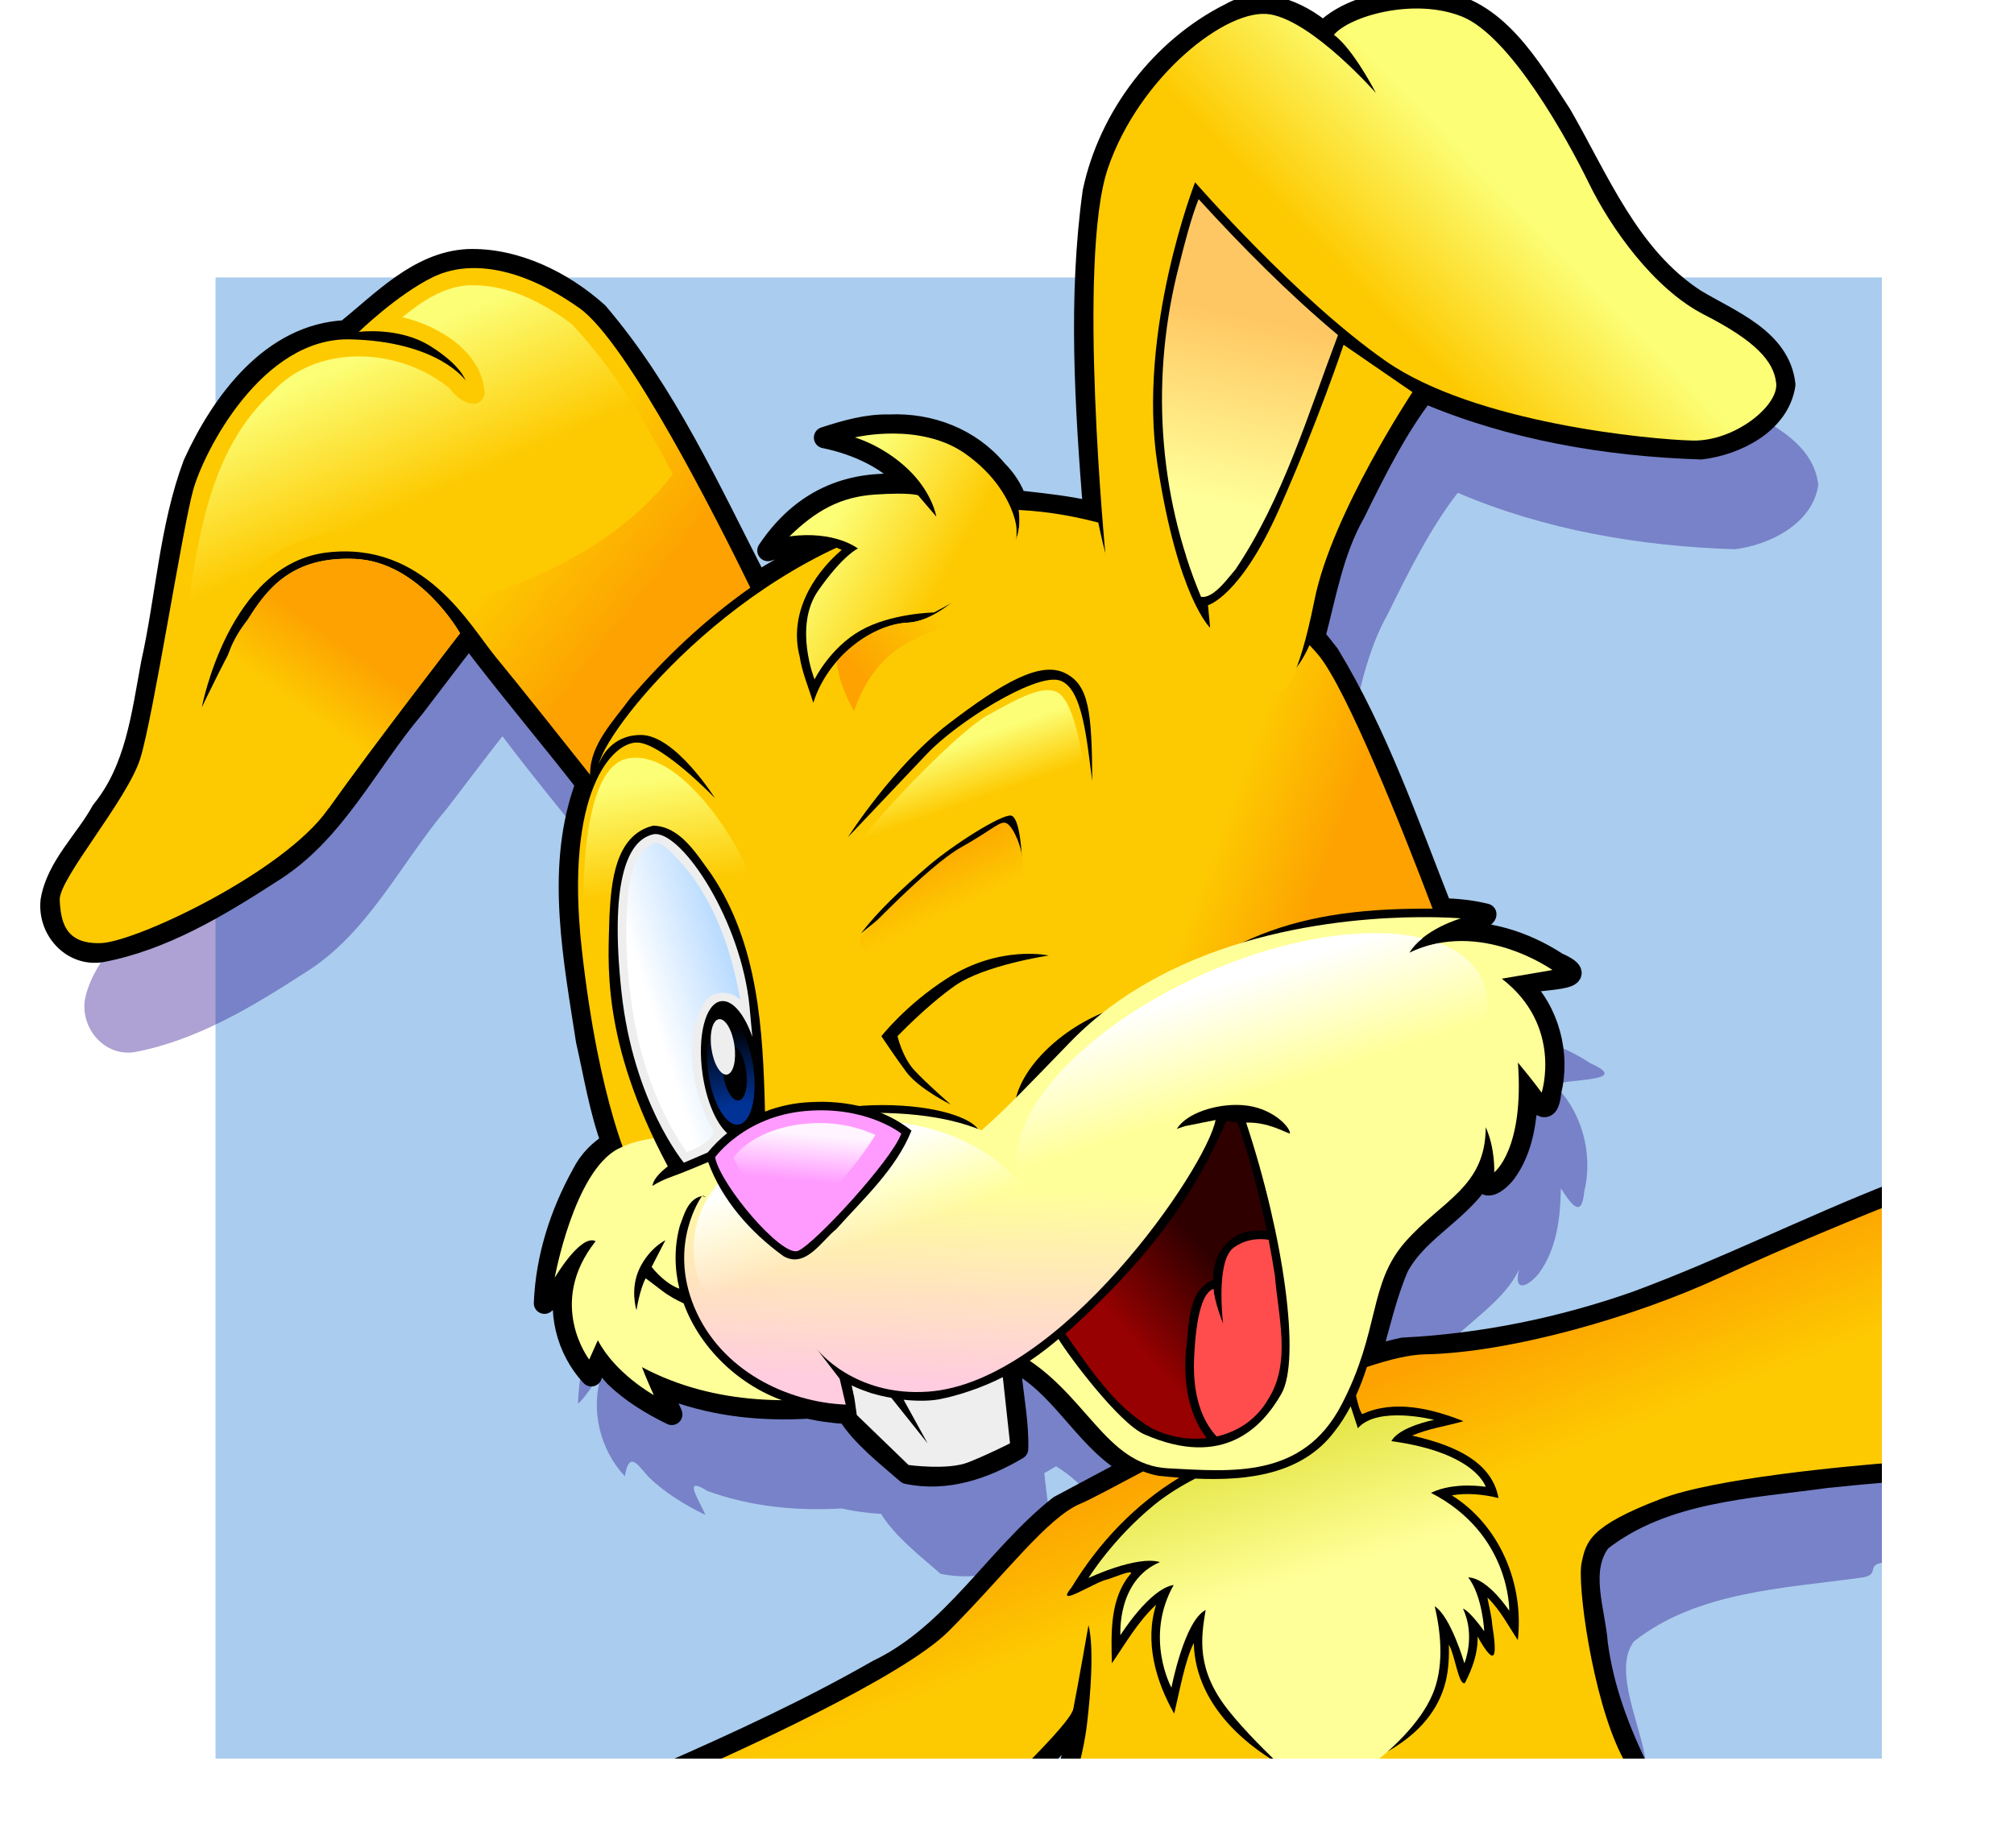
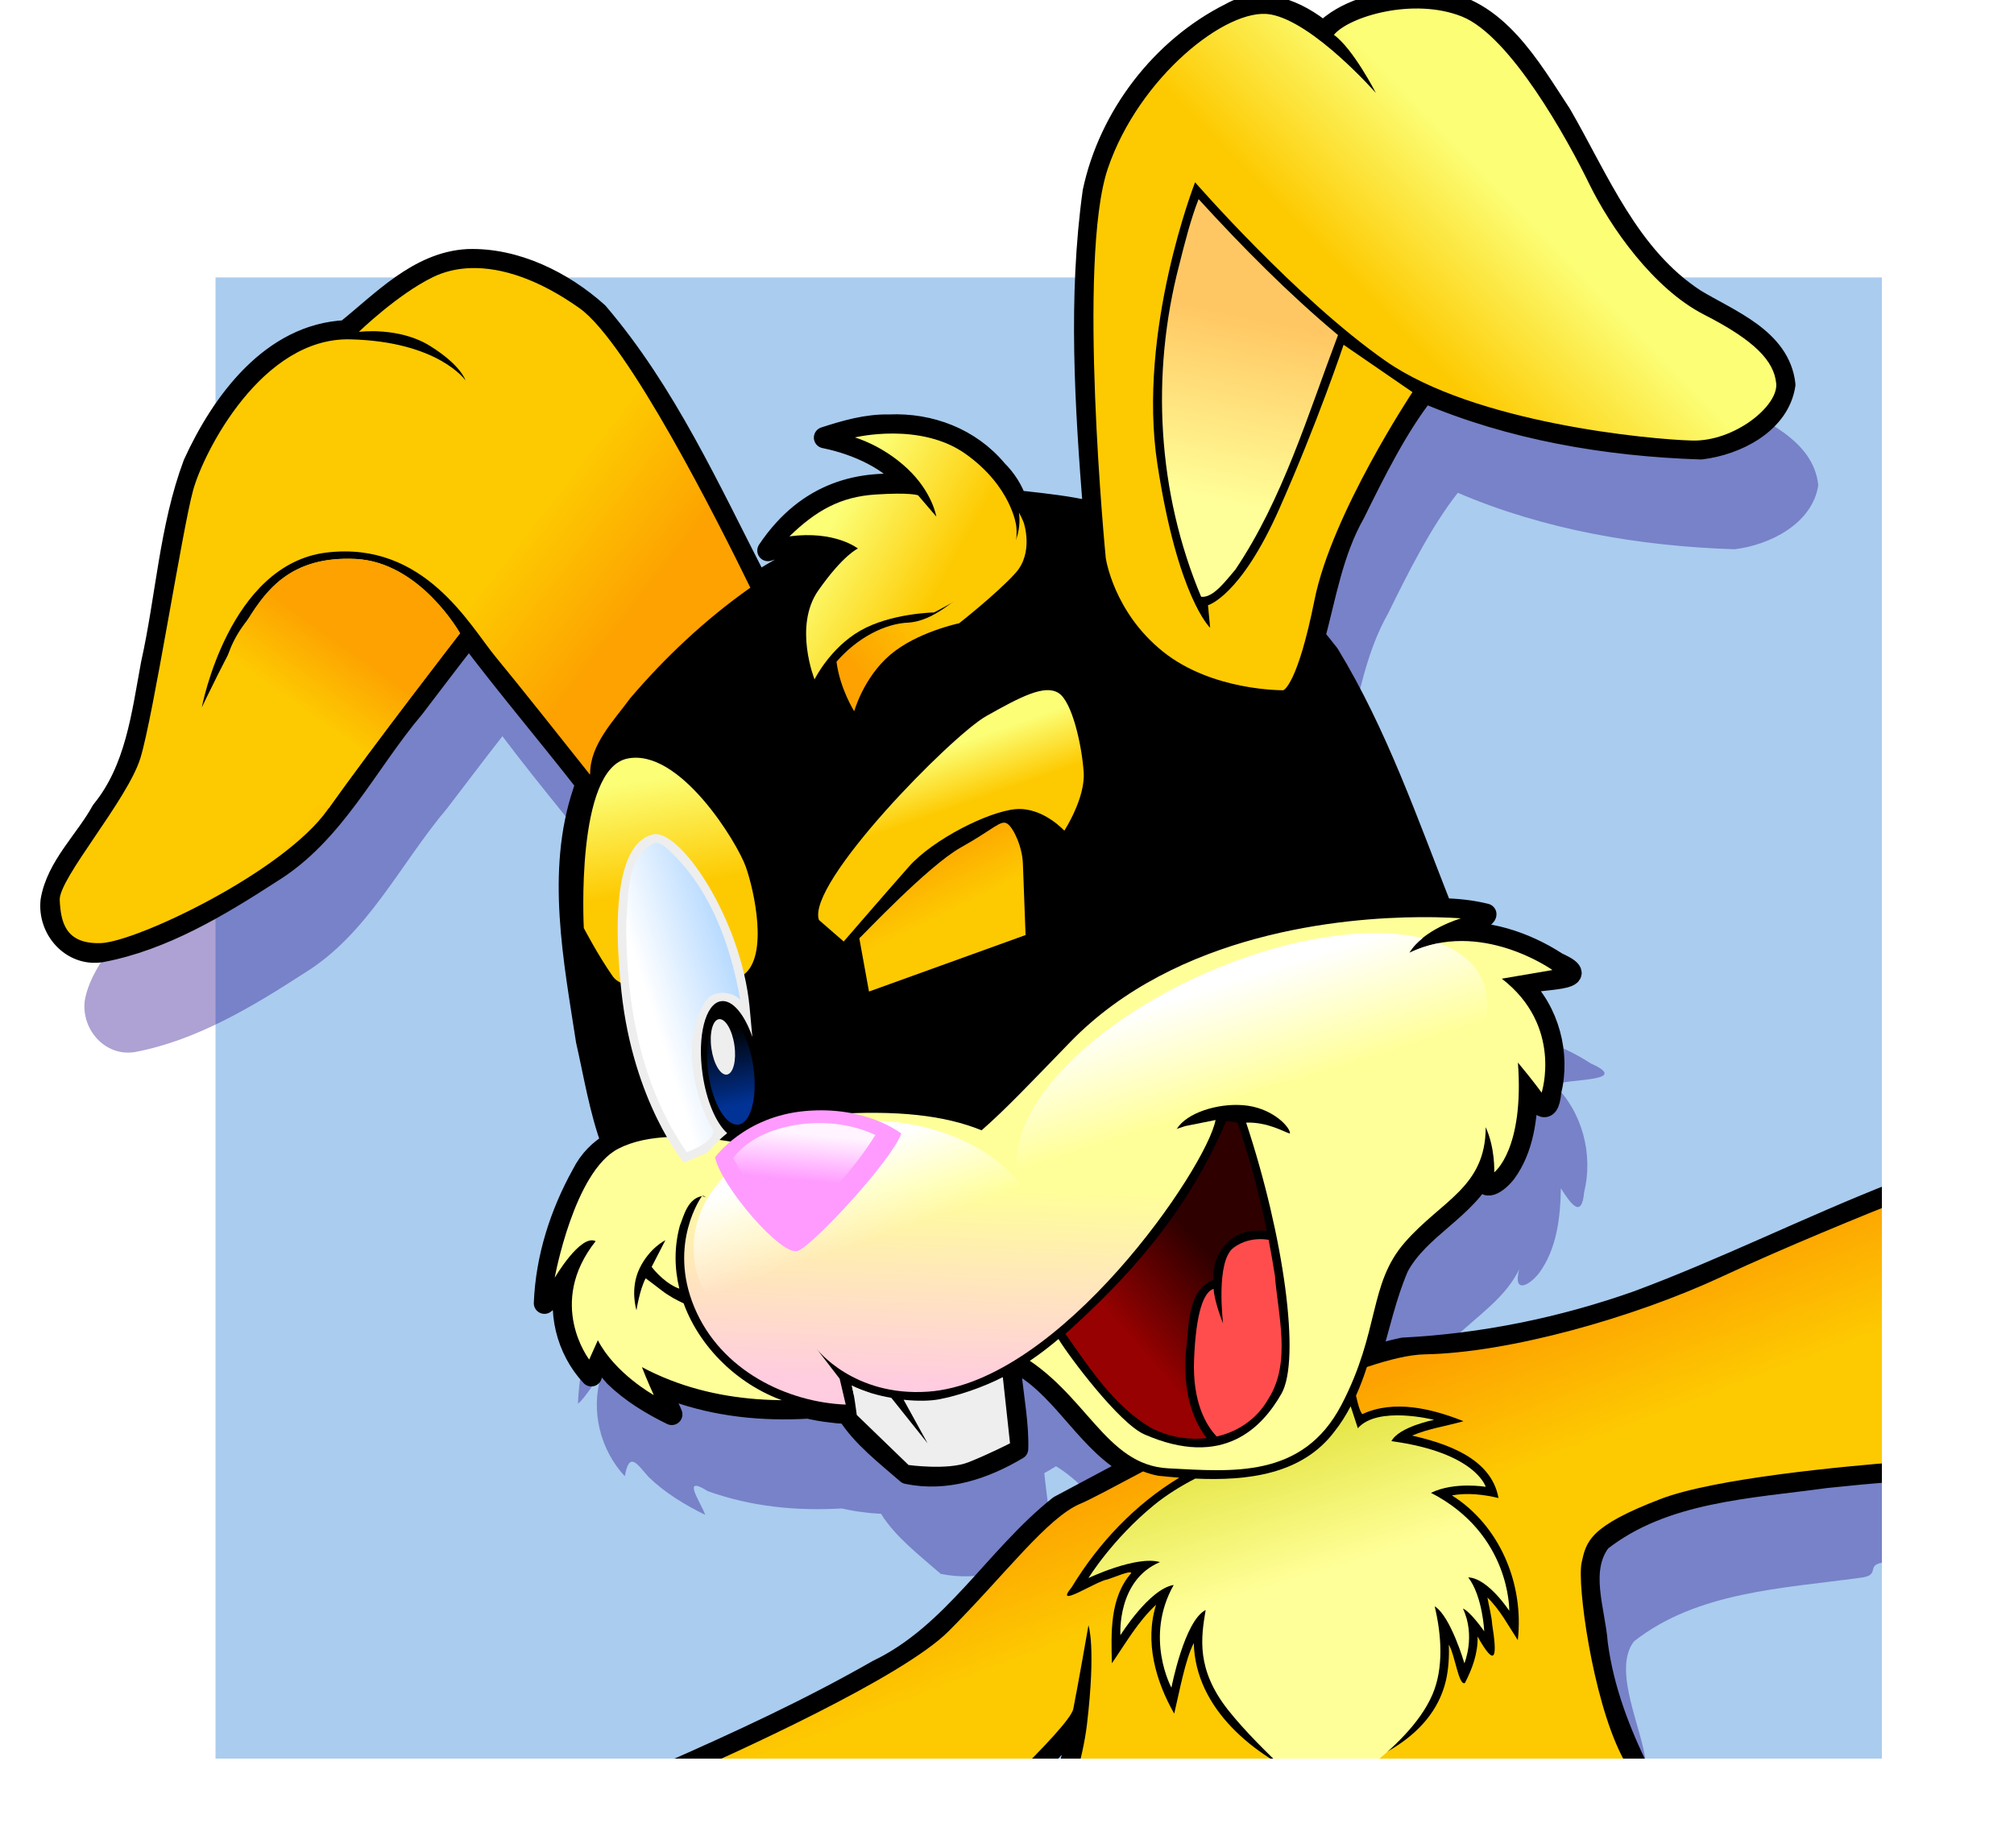
<svg xmlns="http://www.w3.org/2000/svg" xmlns:ns1="http://www.inkscape.org/namespaces/inkscape" xmlns:ns2="http://sodipodi.sourceforge.net/DTD/sodipodi-0.dtd" xmlns:xlink="http://www.w3.org/1999/xlink" width="472.61" height="433.582" id="svg2" version="1.1" ns1:version="0.48.4 r9939" ns2:docname="AvatarLapin01.svg">
  <defs id="defs4">
    <linearGradient id="linearGradient3969">
      <stop style="stop-color:#b3d8ff;stop-opacity:1;" offset="0" id="stop3971" />
      <stop style="stop-color:#ffffff;stop-opacity:1;" offset="1" id="stop3973" />
    </linearGradient>
    <linearGradient id="linearGradient3957">
      <stop style="stop-color:#980101;stop-opacity:1;" offset="0" id="stop3959" />
      <stop style="stop-color:#2f0000;stop-opacity:1;" offset="1" id="stop3961" />
    </linearGradient>
    <linearGradient id="linearGradient3949">
      <stop style="stop-color:#ff9bff;stop-opacity:1;" offset="0" id="stop3951" />
      <stop style="stop-color:#fff4ff;stop-opacity:1;" offset="1" id="stop3953" />
    </linearGradient>
    <linearGradient id="linearGradient3904">
      <stop style="stop-color:#ffff99;stop-opacity:1;" offset="0" id="stop3906" />
      <stop style="stop-color:#e5e547;stop-opacity:1;" offset="1" id="stop3908" />
    </linearGradient>
    <linearGradient id="linearGradient3859">
      <stop style="stop-color:#fdca01;stop-opacity:1;" offset="0" id="stop3861" />
      <stop style="stop-color:#fda201;stop-opacity:1;" offset="1" id="stop3863" />
    </linearGradient>
    <linearGradient id="linearGradient3851">
      <stop style="stop-color:#fdca01;stop-opacity:1;" offset="0" id="stop3853" />
      <stop style="stop-color:#fcfe76;stop-opacity:1;" offset="1" id="stop3855" />
    </linearGradient>
    <linearGradient id="linearGradient3843">
      <stop style="stop-color:#013397;stop-opacity:1;" offset="0" id="stop3845" />
      <stop style="stop-color:#000000;stop-opacity:1;" offset="1" id="stop3847" />
    </linearGradient>
    <linearGradient ns1:collect="always" id="linearGradient3824">
      <stop style="stop-color:#ffffff;stop-opacity:1;" offset="0" id="stop3826" />
      <stop style="stop-color:#ffffff;stop-opacity:0;" offset="1" id="stop3828" />
    </linearGradient>
    <linearGradient id="linearGradient3816">
      <stop style="stop-color:#000000;stop-opacity:1;" offset="0" id="stop3818" />
      <stop style="stop-color:#000000;stop-opacity:0;" offset="1" id="stop3820" />
    </linearGradient>
    <linearGradient id="linearGradient3803">
      <stop style="stop-color:#ffff99;stop-opacity:1;" offset="0" id="stop3805" />
      <stop style="stop-color:#ffc763;stop-opacity:1;" offset="1" id="stop3807" />
    </linearGradient>
    <linearGradient id="linearGradient3785">
      <stop style="stop-color:#ffff99;stop-opacity:1;" offset="0" id="stop3787" />
      <stop style="stop-color:#ffcce0;stop-opacity:1;" offset="1" id="stop3789" />
    </linearGradient>
    <linearGradient ns1:collect="always" xlink:href="#linearGradient3785" id="linearGradient3791" x1="319.779" y1="527.738" x2="317.959" y2="574.71" gradientUnits="userSpaceOnUse" />
    <linearGradient ns1:collect="always" xlink:href="#linearGradient3803" id="linearGradient3809" x1="411.532" y1="368.998" x2="420.696" y2="325.784" gradientUnits="userSpaceOnUse" />
    <linearGradient ns1:collect="always" xlink:href="#linearGradient3824" id="linearGradient3841" x1="416.539" y1="480.488" x2="424.893" y2="506.499" gradientUnits="userSpaceOnUse" />
    <linearGradient ns1:collect="always" xlink:href="#linearGradient3843" id="linearGradient3849" x1="299.578" y1="515.098" x2="298.553" y2="487.455" gradientUnits="userSpaceOnUse" />
    <linearGradient ns1:collect="always" xlink:href="#linearGradient3851" id="linearGradient3857" x1="348.75" y1="384.047" x2="323.127" y2="369.762" gradientUnits="userSpaceOnUse" />
    <linearGradient ns1:collect="always" xlink:href="#linearGradient3859" id="linearGradient3865" x1="248.582" y1="375.577" x2="273.862" y2="395.22" gradientUnits="userSpaceOnUse" />
    <linearGradient ns1:collect="always" xlink:href="#linearGradient3859" id="linearGradient3874" gradientUnits="userSpaceOnUse" gradientTransform="matrix(0.983,-0.186,0.186,0.983,-61.511,73.556)" x1="339.033" y1="389.296" x2="318.642" y2="400.172" />
    <linearGradient ns1:collect="always" xlink:href="#linearGradient3851" id="linearGradient3884" x1="354.884" y1="438.62" x2="350.286" y2="425.488" gradientUnits="userSpaceOnUse" />
    <linearGradient ns1:collect="always" xlink:href="#linearGradient3851" id="linearGradient3902" x1="276.405" y1="460.271" x2="272" y2="434.891" gradientUnits="userSpaceOnUse" />
    <linearGradient ns1:collect="always" xlink:href="#linearGradient3904" id="linearGradient3910" x1="429.991" y1="621.576" x2="420.527" y2="589.79" gradientUnits="userSpaceOnUse" />
    <linearGradient ns1:collect="always" xlink:href="#linearGradient3859" id="linearGradient3918" x1="432.134" y1="615.214" x2="420.714" y2="585.214" gradientUnits="userSpaceOnUse" />
    <linearGradient ns1:collect="always" xlink:href="#linearGradient3851" id="linearGradient3941" gradientUnits="userSpaceOnUse" x1="227.522" y1="366.756" x2="212.696" y2="333.541" />
    <linearGradient ns1:collect="always" xlink:href="#linearGradient3949" id="linearGradient3955" x1="309.836" y1="528.579" x2="310.854" y2="517.72" gradientUnits="userSpaceOnUse" gradientTransform="translate(-0.505,-1.01)" />
    <linearGradient ns1:collect="always" xlink:href="#linearGradient3957" id="linearGradient3963" x1="385.758" y1="559.64" x2="406.239" y2="541.71" gradientUnits="userSpaceOnUse" />
    <linearGradient ns1:collect="always" xlink:href="#linearGradient3969" id="linearGradient3975" x1="300.093" y1="479.846" x2="278.094" y2="486.811" gradientUnits="userSpaceOnUse" />
    <linearGradient ns1:collect="always" xlink:href="#linearGradient3851" id="linearGradient3983" x1="441.877" y1="315.804" x2="470.684" y2="287.947" gradientUnits="userSpaceOnUse" />
    <linearGradient ns1:collect="always" xlink:href="#linearGradient3859" id="linearGradient3992" gradientUnits="userSpaceOnUse" x1="195.296" y1="416.741" x2="205.929" y2="401.786" />
    <linearGradient ns1:collect="always" xlink:href="#linearGradient3859" id="linearGradient4002" x1="351.786" y1="463.451" x2="344.336" y2="448.172" gradientUnits="userSpaceOnUse" />
    <linearGradient ns1:collect="always" xlink:href="#linearGradient3824" id="linearGradient4012" x1="337.138" y1="526.452" x2="344.209" y2="546.907" gradientUnits="userSpaceOnUse" />
    <filter ns1:collect="always" id="filter4628" color-interpolation-filters="sRGB">
      <feGaussianBlur ns1:collect="always" stdDeviation="8.25" id="feGaussianBlur4630" />
    </filter>
    <linearGradient ns1:collect="always" xlink:href="#linearGradient3859" id="linearGradient4635" gradientUnits="userSpaceOnUse" x1="432.134" y1="615.214" x2="420.714" y2="585.214" />
    <linearGradient ns1:collect="always" xlink:href="#linearGradient3859" id="linearGradient4643" x1="417.712" y1="429.151" x2="442.884" y2="438.437" gradientUnits="userSpaceOnUse" />
  </defs>
  <ns2:namedview id="base" pagecolor="#ffffff" bordercolor="#666666" borderopacity="1.0" ns1:pageopacity="0.0" ns1:pageshadow="2" ns1:zoom="0.9899495" ns1:cx="602.19416" ns1:cy="-12.164222" ns1:document-units="px" ns1:current-layer="layer1" showgrid="false" ns1:window-width="1871" ns1:window-height="1056" ns1:window-x="49" ns1:window-y="24" ns1:window-maximized="1" fit-margin-top="0" fit-margin-left="0" fit-margin-right="0" fit-margin-bottom="0" />
  <g ns1:label="Calque 1" ns1:groupmode="layer" id="layer1" transform="translate(-125.642,-250.961)">
    <rect style="fill:#aaccee;fill-opacity:1;stroke:none" id="rect4119" width="401.031" height="357.594" x="171.221" y="311.058" ry="0.81" />
    <path style="font-size:medium;font-style:normal;font-variant:normal;font-weight:normal;font-stretch:normal;text-indent:0;text-align:start;text-decoration:none;line-height:normal;letter-spacing:normal;word-spacing:normal;text-transform:none;direction:ltr;block-progression:tb;writing-mode:lr-tb;text-anchor:start;baseline-shift:baseline;color:#000000;fill:#ffffff;fill-opacity:1;stroke:none;stroke-width:10;marker:none;visibility:visible;display:inline;overflow:visible;enable-background:accumulate;font-family:Sans;-inkscape-font-specification:Sans" d="m 172.031,306.062 c -3.132,0 -5.812,2.68 -5.812,5.812 l 0,355.969 c 0,3.132 2.68,5.812 5.812,5.812 l 399.406,0 c 3.132,0 5.812,-2.68 5.812,-5.812 l 0,-355.969 c 0,-3.132 -2.68,-5.812 -5.812,-5.812 l -399.406,0 z m 4.188,10 391.031,0 0,347.594 -391.031,0 0,-347.594 z" id="rect4614" ns1:connector-curvature="0" />
    <path id="path4622" d="m 465.576,274.54 c -0.506,0.007 -0.997,0.015 -1.5,0.031 -7.163,0.375 -15.111,2.526 -20.031,7.531 -5.965,-4.973 -14.424,-8.633 -21.781,-4.406 -16.163,8.074 -28.454,24.122 -32.219,41.844 -3.435,24.813 -1.852,50.079 0.125,75.062 -0.33,-0.052 -0.7,-0.071 -1.094,-0.062 -4.962,-1.122 -10.01,-1.685 -15.062,-2.25 -0.674,-0.075 -1.359,-0.144 -2.062,-0.188 -0.866,-2.585 -2.414,-5.051 -4.562,-7.188 -6.213,-7.467 -15.639,-11.061 -25.219,-10.625 -5.234,-0.118 -10.257,1.341 -15.188,2.938 7.57,1.529 15.863,5.22 20.25,11.25 -11.381,-1.271 -24.116,1.211 -33.531,15.25 4.833,-1.466 8.64,-2.437 12.938,-1.594 -1.149,0.582 -2.189,1.149 -3,1.688 -4.014,2.664 -8.409,4.742 -12.406,7.469 -11.219,-21.814 -21.52,-44.661 -37.5,-63.344 -8.13,-7.306 -19.271,-12.833 -30.438,-12.469 -11.609,0.603 -20.184,9.957 -28.625,16.688 -17.413,0.777 -29.093,16.722 -35.719,31.25 -5.581,14.943 -6.401,31.302 -9.875,46.844 -2.241,12.036 -3.657,24.78 -11.688,34.594 -3.761,6.901 -10.525,12.985 -11.875,21.031 -0.767,6.739 4.831,13.066 11.75,11.969 14.423,-2.704 27.591,-10.642 39.781,-18.531 14.944,-9.178 22.475,-25.629 33.531,-38.688 4.321,-5.629 8.589,-11.323 12.969,-16.906 8.775,11.647 18.429,23.03 27.531,34.688 -0.199,0.502 -0.336,0.844 -0.719,2.094 -6.207,18.642 -2.14,39.236 0.781,58.219 1.807,7.931 3.137,16.306 5.969,24 -2.872,1.67 -5.302,4.066 -6.969,7.375 -5.132,9.257 -8.449,19.584 -8.875,30.25 1.533,-0.967 5.989,-8.284 5.438,-6.531 -2.508,8.125 -0.223,17.377 5.562,23.562 1.053,-6.117 3.009,-2.682 5.562,0.156 3.806,3.696 8.492,6.558 13.312,8.906 -1.177,-3.147 -5.731,-9.522 0.594,-5.562 10.254,3.679 20.832,4.673 31.438,4.062 0.722,0.169 1.425,0.304 2.156,0.438 0.042,0.008 0.083,0.024 0.125,0.031 0.504,0.091 1.024,0.175 1.531,0.25 0.583,0.087 1.163,0.152 1.75,0.219 0.178,0.02 0.353,0.044 0.531,0.062 0.261,0.027 0.519,0.071 0.781,0.094 0.565,0.05 1.121,0.092 1.688,0.125 0.218,0.013 0.438,0.021 0.656,0.031 3.325,5.41 9.249,9.936 14,14.094 9.186,1.913 18.059,-1.097 25.906,-5.75 0.191,-5.599 -1.008,-11.889 -1.594,-17.875 0.032,-0.018 0.062,-0.044 0.094,-0.062 0.896,-0.503 1.786,-1.02 2.656,-1.562 10.054,6.105 15.644,18.455 25.906,23.719 -27.613,15.283 -48.164,43.169 -82.705,44.538 29.667,-7.827 179.647,1.472 195.178,1.445 -0.556,-7.71 -8.015,-21.76 -2.754,-28.608 14.817,-11.662 34.904,-12.414 52.969,-14.906 5.458,-0.575 0.757,-3.232 6.228,-3.674 l -0.536,-64.062 c -20.459,8.017 -29.42,18.793 -49.973,26.424 -17.621,6.235 -36.279,10.061 -55,11 -2.595,0.542 -5.194,1.255 -7.75,2.062 2.139,-7.094 3.673,-14.451 6.594,-21.188 4.994,-9.277 15.944,-13.446 20.531,-22.969 -1.506,5.785 2.247,3.956 4.656,0.906 4.167,-5.67 5.016,-13.031 5.125,-19.906 2.309,3.571 4.882,7.344 5.469,0.875 2.172,-8.883 -0.454,-18.816 -7.031,-25.219 3.725,-1.48 18.183,-0.656 8.562,-4.969 -7.644,-4.982 -16.843,-7.95 -26,-6.969 3.125,-1.423 9.276,-3.42 9.25,-4.469 -3.416,-0.862 -6.888,-1.18 -10.375,-1.281 -8,-20.284 -15.207,-41.187 -26.531,-59.75 -1,-1.172 -2.186,-2.911 -3.312,-3.969 2.637,-9.861 4.26,-20.058 9.406,-29.125 4.766,-9.677 10.042,-20.265 16.375,-28.344 20.385,8.729 42.788,12.532 64.906,13.25 8.284,-0.969 18.347,-6.005 19.688,-15.062 -1.208,-10.849 -13.135,-15.127 -21.125,-20 -15.497,-10.132 -22.508,-27.951 -31.406,-43.375 -7.222,-10.957 -15.178,-25.305 -29.688,-26.656 -0.999,-0.122 -1.993,-0.195 -3,-0.219 -0.503,-0.012 -1.025,-0.007 -1.531,0 z" style="fill:#200086;fill-opacity:0.365;stroke:none;filter:url(#filter4628)" ns1:connector-curvature="0" ns2:nodetypes="cccccccccccccccsccccccccccccccccccccccccccccccccccccccccccccccccccccccccccccccccccccc" />
    <path style="fill:#000000;stroke:#000000;stroke-opacity:1;stroke-width:5;stroke-miterlimit:4;stroke-dasharray:none;stroke-linejoin:round" d="m 457.719,250.969 c -0.506,0.007 -0.997,0.015 -1.5,0.031 -7.163,0.375 -15.111,2.526 -20.031,7.531 -5.965,-4.973 -14.424,-8.633 -21.781,-4.406 -16.163,8.074 -28.454,24.122 -32.219,41.844 -3.435,24.813 -1.852,50.079 0.125,75.062 -0.33,-0.052 -0.7,-0.071 -1.094,-0.062 -4.962,-1.122 -10.01,-1.685 -15.062,-2.25 -0.674,-0.075 -1.359,-0.144 -2.062,-0.188 -0.866,-2.585 -2.414,-5.051 -4.562,-7.188 -6.213,-7.467 -15.639,-11.061 -25.219,-10.625 -5.234,-0.118 -10.257,1.341 -15.188,2.938 7.57,1.529 15.863,5.22 20.25,11.25 -11.381,-1.271 -24.116,1.211 -33.531,15.25 4.833,-1.466 8.64,-2.437 12.938,-1.594 -1.149,0.582 -2.189,1.149 -3,1.688 -4.014,2.664 -8.409,4.742 -12.406,7.469 -11.219,-21.814 -21.52,-44.661 -37.5,-63.344 -8.13,-7.306 -19.271,-12.833 -30.438,-12.469 -11.609,0.603 -20.184,9.957 -28.625,16.688 -17.413,0.777 -29.093,16.722 -35.719,31.25 -5.581,14.943 -6.401,31.302 -9.875,46.844 -2.241,12.036 -3.657,24.78 -11.688,34.594 -3.761,6.901 -10.525,12.985 -11.875,21.031 -0.767,6.739 4.831,13.066 11.75,11.969 14.423,-2.704 27.591,-10.642 39.781,-18.531 14.944,-9.178 22.475,-25.629 33.531,-38.688 4.321,-5.629 8.589,-11.323 12.969,-16.906 8.775,11.647 18.429,23.03 27.531,34.688 -0.199,0.502 -0.336,0.844 -0.719,2.094 -6.207,18.642 -2.14,39.236 0.781,58.219 1.807,7.931 3.137,16.306 5.969,24 -2.872,1.67 -5.302,4.066 -6.969,7.375 -5.132,9.257 -8.449,19.584 -8.875,30.25 1.533,-0.967 5.989,-8.284 5.438,-6.531 -2.508,8.125 -0.223,17.377 5.562,23.562 1.053,-6.117 3.009,-2.682 5.562,0.156 3.806,3.696 8.492,6.558 13.312,8.906 -1.177,-3.147 -5.731,-9.522 0.594,-5.562 10.254,3.679 20.832,4.673 31.438,4.062 0.722,0.169 1.425,0.304 2.156,0.438 0.042,0.008 0.083,0.024 0.125,0.031 0.504,0.091 1.024,0.175 1.531,0.25 0.583,0.087 1.163,0.152 1.75,0.219 0.178,0.02 0.353,0.044 0.531,0.062 0.261,0.027 0.519,0.071 0.781,0.094 0.565,0.05 1.121,0.092 1.688,0.125 0.218,0.013 0.438,0.021 0.656,0.031 3.325,5.41 9.249,9.936 14,14.094 9.186,1.913 18.059,-1.097 25.906,-5.75 0.191,-5.599 -1.008,-11.889 -1.594,-17.875 0.032,-0.018 0.062,-0.044 0.094,-0.062 0.896,-0.503 1.786,-1.02 2.656,-1.562 10.054,6.105 15.644,18.455 25.906,23.719 -5.779,3.065 -11.537,6.162 -17.281,9.219 -14.95,11.847 -24.826,30.031 -42.594,38.531 -15.812,9.041 -32.403,16.717 -49.094,24.062 l 84.875,0 c 4.036,-4.136 7.891,-8.435 11.438,-13 -0.52,4.412 -1.39,8.735 -2.531,13 l 134.125,0 c -4.745,-9.623 -8.586,-19.564 -10,-30.375 -0.556,-7.71 -4.48,-17.215 0.781,-24.062 14.817,-11.662 34.904,-12.414 52.969,-14.906 5.458,-0.575 10.936,-1.089 16.406,-1.531 l 0,-65.312 c -20.459,8.017 -40.135,17.9 -60.688,25.531 -17.621,6.235 -36.279,10.061 -55,11 -2.595,0.542 -5.194,1.255 -7.75,2.062 2.139,-7.094 3.673,-14.451 6.594,-21.188 4.994,-9.277 15.944,-13.446 20.531,-22.969 -1.506,5.785 2.247,3.956 4.656,0.906 4.167,-5.67 5.016,-13.031 5.125,-19.906 2.309,3.571 4.882,7.344 5.469,0.875 2.172,-8.883 -0.454,-18.816 -7.031,-25.219 3.725,-1.48 18.183,-0.656 8.562,-4.969 -7.644,-4.982 -16.843,-7.95 -26,-6.969 3.125,-1.423 9.276,-3.42 9.25,-4.469 -3.416,-0.862 -6.888,-1.18 -10.375,-1.281 -8,-20.284 -15.207,-41.187 -26.531,-59.75 -1,-1.172 -2.186,-2.911 -3.312,-3.969 2.637,-9.861 4.26,-20.058 9.406,-29.125 4.766,-9.677 10.042,-20.265 16.375,-28.344 20.385,8.729 42.788,12.532 64.906,13.25 8.284,-0.969 18.347,-6.005 19.688,-15.062 -1.208,-10.849 -13.135,-15.127 -21.125,-20 -15.497,-10.132 -22.508,-27.951 -31.406,-43.375 -7.222,-10.957 -15.178,-25.305 -29.688,-26.656 -0.999,-0.122 -1.993,-0.195 -3,-0.219 -0.503,-0.012 -1.025,-0.007 -1.531,0 z" id="path4023" ns1:connector-curvature="0" />
    <path style="fill:url(#linearGradient4635);fill-opacity:1;stroke:none" d="m 572.25,532.438 c -9.02,3.597 -27.489,11.094 -42.594,18.125 -20.714,9.643 -50.013,17.862 -69.656,18.219 -3.576,0.065 -8.27,1.191 -13.594,2.969 -0.747,2.286 -1.576,4.542 -2.562,6.719 0.419,1.839 0.851,3.583 1.469,4.344 7.499,-3.477 16.407,-1.271 23.75,1.656 -4.111,1.173 -8.193,1.729 -12.062,3.375 7.672,1.776 18.59,5.132 20.281,14.656 -3.562,-0.86 -7.358,-1.263 -10.938,-0.625 11.254,7.072 16.971,20.796 15.469,33.969 -2.257,-3.431 -4.155,-7.121 -7.125,-10 0.229,1.512 0.996,4.323 1.125,6.406 1.072,6.771 1.094,10.844 -3.438,2.75 0.12,3.852 -1.224,7.514 -2.969,10.906 -1.484,0.726 -2.308,-6.562 -3.781,-9 0.107,2.841 -0.056,5.698 -0.688,8.469 -3.377,14.152 -18.926,20.237 -31.719,23.188 -13.244,-5.471 -27.063,-16.559 -27.438,-32.031 -2.013,3.875 -3.342,11.315 -4.594,16.562 -4.376,-7.655 -6.971,-16.902 -4.25,-25.562 -4.264,3.958 -7.092,8.966 -10.375,13.75 -0.181,-7.201 -0.519,-15.362 4.531,-21.156 0.02,-0.789 -4.219,1.079 -5.562,1.469 -2.805,0.457 -12.798,7.182 -8.406,1.844 6.34,-10.439 14.907,-19.461 25.25,-25.719 -1.669,-0.125 -3.31,-0.28 -4.906,-0.438 -1.269,-0.239 -2.451,-0.603 -3.594,-1.031 -6.823,3.623 -12.544,6.693 -14.594,7.531 -7.857,3.214 -17.848,16.786 -31.062,30 -10.865,10.865 -50.527,28.777 -64.438,34.875 l 79.031,0 C 370.484,661.138 377.067,654.167 377.5,652 c 1.071,-5.357 3.562,-19.625 3.562,-19.625 0,0 1.799,4.973 -0.344,23.188 -0.487,4.139 -1.523,8.627 -2.812,13.094 l 131.188,0 c -1.043,-2.011 -2.068,-4.012 -3.031,-5.938 -6.786,-13.571 -10.353,-40 -9.281,-45 1.071,-5 1.777,-8.571 18.562,-15 12.589,-4.821 42.656,-7.646 56.906,-8.75 l 0,-61.531 z" id="path3135" ns1:connector-curvature="0" />
    <path style="fill:url(#linearGradient3910);fill-opacity:1;stroke:none" d="m 442.594,580.969 c -1.087,2.063 -2.321,4.058 -3.812,5.938 -7.647,10.145 -20.543,11.581 -32.656,11.031 -3.293,1.691 -6.693,3.769 -9.688,6.219 -9.821,8.036 -15.375,17.125 -15.375,17.125 0,0 11.246,-5.357 16.781,-3.75 -10.179,4.286 -9.281,17.156 -9.281,17.156 0,0 6.786,-10.888 12.5,-11.781 C 394.098,635.228 400.531,647 400.531,647 c 0,0 3.031,-15.719 8.031,-18.219 -1.071,6.429 -2.304,13.951 5.375,23.594 7.679,9.643 21.254,21.058 21.254,21.058 0,0 20.817,-11.34 26.589,-24.808 2.679,-6.25 2.138,-13.933 0.531,-20.719 3.75,2.321 6.969,13.375 6.969,13.375 0,0 2.692,-6.415 -0.344,-12.844 1.786,0.714 5,5.344 5,5.344 0,0 -0.357,-8.192 -3.75,-12.656 4.643,0.179 9.625,7.844 9.625,7.844 0,0 0.375,-18.045 -18.375,-27.688 5.536,-2.679 12.844,-1.406 12.844,-1.406 0,0 -2.304,-8.04 -22.125,-10.719 1.786,-3.393 10,-5 10,-5 0,0 -13.232,-3.388 -17.875,1.969 z" id="path3133" ns1:connector-curvature="0" ns2:nodetypes="cccsccccccscscccccccccccc" />
-     <path style="fill:url(#linearGradient4643);stroke:none;fill-opacity:1" d="m 361.812,370.531 c -5.223,-0.085 -10.603,0.299 -16.094,1.281 -43.513,7.783 -77.193,48.671 -79.562,58.469 0.486,-1.367 2.875,-6.844 9.906,-6.844 8.036,0 17.344,14.812 17.344,14.812 0,0 -12.17,-12.674 -18.062,-13.031 -5.893,-0.357 -17.295,11.442 -13.188,48.406 4.107,36.964 11.781,51.781 11.781,51.781 0,0 16.246,21.246 26.781,24.281 10.536,3.036 50.161,-1.08 83.375,-13.938 3.986,-1.543 8.044,-3.157 12.094,-4.844 -1.374,-9.157 -4.345,-17.251 -10.812,-32.562 21.222,-24.87 39.899,-33.645 71.656,-34.125 1.594,-0.024 3.189,-0.043 4.781,-0.031 -7.157,-19.014 -20.122,-51.249 -26.625,-59.312 -0.609,-0.755 -1.391,-1.62 -2.25,-2.531 -1.311,2.903 -2.885,5.47 -5.031,7.469 -4.102,2.137 -7.314,-2.89 -11.688,-3.625 -16.883,-1.847 -22.135,-20.836 -30.469,-22.812 -0.895,-3.092 -1.687,-6.369 -2.375,-9.781 -6.789,-1.793 -14.008,-2.939 -21.562,-3.062 z M 404,381.469 c 1.03,3.222 2.186,6.407 3.5,9.531 2.079,0.279 4.287,-1.978 6.125,-4.125 -2.979,-1.873 -6.2,-3.68 -9.625,-5.406 z" id="path3078" ns1:connector-curvature="0" />
    <path ns2:type="arc" style="fill:#000000;fill-opacity:1;stroke:none" id="path4124" ns2:cx="331.51944" ns2:cy="518.18091" ns2:rx="23.044106" ns2:ry="7.3867407" d="m 354.564,518.181 c 0,4.08 -10.317,7.387 -23.044,7.387 -12.727,0 -23.044,-3.307 -23.044,-7.387 0,-4.08 10.317,-7.387 23.044,-7.387 12.727,0 23.044,3.307 23.044,7.387 z" transform="translate(1.263,-0.505)" />
    <path ns2:type="arc" style="fill:#000000;stroke:none" id="path4006" ns2:cx="387.58929" ns2:cy="499.77289" ns2:rx="23.482143" ns2:ry="12.767858" d="m 411.071,499.773 c 0,7.051 -10.513,12.768 -23.482,12.768 -12.969,0 -23.482,-5.716 -23.482,-12.768 0,-7.051 10.513,-12.768 23.482,-12.768 12.969,0 23.482,5.716 23.482,12.768 z" transform="matrix(0.842,-0.539,0.539,0.842,-211.056,290.952)" />
    <path style="fill:#ffff99;stroke:none" d="m 458.812,466.188 c -17.97,0.118 -57.03,3.554 -82.031,29.312 -9.403,9.688 -14.996,15.629 -20.795,20.709 -8.665,-3.516 -19.73,-4.79 -35.515,-3.76 -8.548,0.557 -15.988,1.305 -22.378,6.583 -10.245,-1.822 -20.454,-2.079 -27.375,1.5 -10.403,5.379 -14.906,30.281 -14.906,30.281 0,0 6.069,-10.355 9.605,-8.587 C 253.8,556.873 263.906,570 263.906,570 l 2.031,-4.531 c 4.041,7.829 13.125,12.875 13.125,12.875 0,0 -1.519,-3.28 -2.781,-6.562 34.598,18.435 78.023,-1.513 88.125,-3.281 16.162,9.091 20.475,26.274 35.375,27.031 14.9,0.758 31.565,2.519 40.656,-14.906 9.091,-17.425 6.289,-28.276 14.875,-38.125 8.586,-9.849 18.969,-12.889 18.969,-27.031 2.273,5.051 2,10.594 2,10.594 0,0 7.078,-5.294 5.562,-25.75 3.788,4.546 5.562,7.062 5.562,7.062 0,0 5.051,-15.638 -9.344,-26.75 l 11.875,-2.031 c 0,0 -16.926,-12.112 -33.594,-4.031 3.283,-5.556 12.125,-8.094 12.125,-8.094 0,0 -3.666,-0.321 -9.656,-0.281 z" id="path3063" ns1:connector-curvature="0" ns2:nodetypes="sscscscccccccsssccccccccs" />
-     <path style="fill:#000000;stroke:none" d="m 332.466,494.127 c 0,0 5.808,-7.45 15.531,-13.637 12.345,-7.856 23.739,-5.303 23.739,-5.303 0,0 -15.152,2.273 -21.971,7.071 -6.819,4.798 -13.511,11.869 -13.511,11.869 0,0 1.136,4.925 3.914,7.955 2.778,3.03 8.586,8.081 8.586,8.081 0,0 -7.474,-3.644 -10.48,-7.702 -2.525,-3.409 -5.808,-8.334 -5.808,-8.334 z" id="path3080" ns1:connector-curvature="0" ns2:nodetypes="cscscscsc" />
    <path style="fill:#000000;stroke:none" d="m 327.668,470.009 c 0,0 30.052,-24.496 32.956,-24.622 2.904,-0.126 4.798,6.566 4.798,6.566 0,0 -0.379,-9.218 -2.525,-9.596 -2.147,-0.379 -13.31,6.63 -19.319,11.743 -6.617,5.63 -12.088,10.902 -15.91,15.91 z" id="path3082" ns1:connector-curvature="0" ns2:nodetypes="cscssc" />
    <path style="fill:#000000;stroke:none" d="m 324.638,447.407 c 0,0 10.48,-16.541 23.486,-26.517 13.006,-9.975 21.718,-14.773 27.4,-11.996 5.682,2.778 6.313,8.965 6.44,25.38 -1.263,-8.839 -2.147,-22.602 -8.081,-23.739 -5.935,-1.136 -23.612,9.849 -30.683,17.299 -7.071,7.45 -18.562,19.572 -18.562,19.572 z" id="path3084" ns1:connector-curvature="0" ns2:nodetypes="csscssc" />
    <path style="fill:url(#linearGradient3902);fill-opacity:1;stroke:none" d="m 262.64,468.747 c 0,0 -2.02,-37.249 10.228,-39.775 12.248,-2.525 25.759,19.698 27.779,25.38 2.02,5.682 5.303,20.834 -0.379,25.254 -5.682,4.419 -27.274,5.556 -30.81,0.505 -3.536,-5.051 -6.819,-11.364 -6.819,-11.364 z" id="path3886" ns1:connector-curvature="0" />
    <path style="fill:url(#linearGradient3865);fill-opacity:1;stroke:none" d="m 236.156,313.875 c -3.283,0.093 -6.271,0.831 -8.875,2.094 -8.334,4.041 -17.438,12.875 -17.438,12.875 0,0 9.364,-1.264 16.688,3.281 7.324,4.546 8.344,8.094 8.344,8.094 0,0 -6.323,-9.12 -27.031,-9.625 -20.708,-0.505 -34.35,26.284 -36.875,35.375 -2.525,9.091 -9.345,53.026 -12.375,62.875 -3.03,9.849 -19.19,28.293 -18.938,33.344 0.253,5.051 1.26,10.346 9.594,10.094 8.334,-0.253 42.927,-16.665 53.281,-31.312 10.354,-14.647 31.062,-41.406 31.062,-41.406 0,0 -9.348,-16.68 -24.5,-17.438 -15.152,-0.758 -20.957,7.338 -25.25,14.156 C 179.551,403.1 173,416.969 173,416.969 c 0,0 6.3,-33.566 29.281,-36.344 22.981,-2.778 33.595,17.145 39.656,24.469 5.142,6.213 17.819,22.192 22.125,27.625 0.026,-0.06 0.036,-0.127 0.062,-0.188 -0.007,-6.885 5.502,-12.36 9.406,-17.719 8.166,-9.587 17.662,-18.522 28.188,-25.938 -7.436,-15.248 -28.724,-57.532 -40.094,-65.594 -9.549,-6.771 -18.247,-9.61 -25.469,-9.406 z" id="path3088" ns1:connector-curvature="0" />
    <path style="fill:url(#linearGradient3983);fill-opacity:1;stroke:none" d="m 385.121,381.873 c 0,0 -6.819,-69.953 0.505,-91.419 7.324,-21.466 28.032,-37.881 38.133,-36.113 10.102,1.768 24.749,18.435 24.749,18.435 0,0 -5.303,-10.354 -9.849,-13.637 3.536,-4.293 18.688,-8.839 30.052,-4.293 11.364,4.546 24.749,28.789 29.799,39.143 5.051,10.354 15.152,24.749 27.022,30.81 11.869,6.061 16.415,10.859 16.92,16.162 0.505,5.303 -9.849,13.637 -19.698,13.385 -9.849,-0.253 -51.013,-4.041 -71.973,-18.688 -20.961,-14.647 -44.699,-41.921 -44.699,-41.921 0,0 -13.637,34.85 -8.839,66.165 4.798,31.315 12.374,38.386 12.374,38.386 l -0.505,-5.303 c 0,0 7.576,-2.02 16.668,-22.476 9.091,-20.456 15.152,-38.638 15.152,-38.638 l 16.162,11.112 c 0,0 -18.94,28.537 -22.981,48.74 -4.041,20.203 -7.324,21.213 -7.324,21.213 0,0 -16.668,0.253 -28.284,-9.091 -11.617,-9.344 -13.385,-21.971 -13.385,-21.971 z" id="path3090" ns1:connector-curvature="0" ns2:nodetypes="cssccsssssscsccsccscsc" />
    <path style="fill:url(#linearGradient3809);fill-opacity:1;stroke:none" d="m 406.906,297.688 c 10.278,11.255 21.037,22.136 32.719,31.906 -7.093,18.727 -12.94,38.432 -24.062,55 -2.023,2.312 -5.184,6.793 -8.062,6.406 -10.274,-24.436 -11.829,-52.218 -5.156,-77.812 1.3,-5.196 2.75,-10.898 4.562,-15.5 z" id="path3092" ns1:connector-curvature="0" />
    <path style="fill:#000000;stroke:none" d="m 334.312,350.719 c -5.234,-0.118 -10.257,1.341 -15.188,2.938 7.57,1.529 15.863,5.22 20.25,11.25 -11.381,-1.271 -24.1,1.225 -33.516,15.264 6.395,-1.94 10.954,-3.036 17.297,-0.17 -7.111,6.098 -12.362,15.337 -9.875,24.969 0.58,3.763 2.08,7.29 3.219,10.906 3.412,-10.869 13.925,-18.513 22.379,-18.817 7.7,-0.545 14.427,-9.091 20.759,-13.107 7.659,-6.908 6.33,-16.205 -0.107,-22.607 -6.213,-7.467 -15.639,-11.061 -25.219,-10.625 z" id="path3107" ns1:connector-curvature="0" ns2:nodetypes="ccccccccccc" />
    <path style="fill:url(#linearGradient3857);fill-opacity:1;stroke:none" d="m 344.821,394.684 c 0,0 -10.179,0.179 -17.321,4.286 -7.143,4.107 -10.714,11.429 -10.714,11.429 0,0 -5,-12.5 0.893,-20.893 5.893,-8.393 9.286,-9.821 9.286,-9.821 0,0 -5.357,-4.286 -16.071,-2.857 6.25,-6.071 11.964,-9.286 20.179,-9.821 8.214,-0.536 10,0.179 10,0.179 l 4.286,5 c 0,0 -0.893,-5.714 -6.786,-11.25 -5.893,-5.536 -12.321,-7.321 -12.321,-7.321 0,0 15.357,-3.75 26.071,3.929 10.714,7.679 11.786,16.786 11.786,16.786 0,0 1.071,7.321 -4.107,11.25 -5.179,3.929 -15.179,9.107 -15.179,9.107 z" id="path3105" ns1:connector-curvature="0" ns2:nodetypes="cscsccsccscscsc" />
    <path style="fill:#000000;stroke:none" d="m 416,510.25 c -5.925,-0.071 -12.862,2.349 -14.594,6.375 -8.419,9.371 -29.782,16.819 -52.19,20.071 -22.408,3.252 -45.863,2.309 -58.466,-5.102 -3.8,0.349 -4.722,4.999 -5.562,6.969 -1.372,5.014 -1.288,10.049 -0.125,14.812 -0.261,-0.104 -0.569,-0.212 -0.781,-0.312 -3.393,-1.607 -5.719,-4.812 -5.719,-4.812 l 3.219,-6.25 c 0,0 -3.741,1.804 -6.062,6.625 -2.321,4.821 -0.719,9.812 -0.719,9.812 0,0 0.728,-4.821 2.156,-7.5 0,0 2.143,1.594 3.75,2.844 1.753,1.363 3.692,2.366 5.156,3.031 4.081,11.205 14.221,20.415 25.75,23.594 4.74,1.548 9.801,2.218 14.844,2.281 -0.365,-2.309 -0.441,-3.748 -1.125,-6.562 6.638,3.257 15.698,4.141 20.594,3.188 4.896,-0.953 11.51,-3.217 16.812,-6.281 4.316,-2.494 7.879,-5.124 11.094,-7.844 2.434,4.05 14.239,19.788 20.156,22.375 18.587,8.126 27.687,-1.716 32.156,-9.531 4.583,-8.013 0.565,-36.992 -8.281,-63.625 5.082,-0.204 9.143,2.317 10.281,2.562 0.182,-1.259 -3.584,-5.613 -9.875,-6.531 -0.786,-0.115 -1.622,-0.177 -2.469,-0.188 z" id="path3113" ns1:connector-curvature="0" ns2:nodetypes="scsccccccsccsccccsscssccss" />
    <path style="fill:url(#linearGradient3791);fill-opacity:1;stroke:none" d="m 290.357,531.648 c 0,0 -8.036,11.071 -1.786,26.071 6.25,15 21.964,22.321 35.536,22.857 l -1.429,-6.071 -5.357,-6.964 c 0,0 8.598,11.205 26.071,10 31.071,-2.143 65.357,-52.5 67.5,-63.75 l -7.143,1.429 c -45,15.179 -80.714,16.607 -94.286,17.321 -13.571,0.714 -19.107,-0.893 -19.107,-0.893 z" id="path3111" ns1:connector-curvature="0" ns2:nodetypes="cscccsccsc" />
    <path ns2:type="arc" style="fill:url(#linearGradient4012);fill-opacity:1;stroke:none" id="path4004" ns2:cx="334.86557" ns2:cy="551.95789" ns2:rx="41.163715" ns2:ry="29.92577" d="m 376.029,551.958 c 0,16.528 -18.43,29.926 -41.164,29.926 -22.734,0 -41.164,-13.398 -41.164,-29.926 0,-16.528 18.43,-29.926 41.164,-29.926 22.734,0 41.164,13.398 41.164,29.926 z" transform="translate(-5.303,-8.081)" />
-     <path style="fill:#000000;stroke:none" d="m 278.906,444.719 c -9.02,2.224 -9.827,13.487 -10.25,21.156 -0.21,10.591 -2.309,28.756 13.688,58.781 -0.715,0.618 -3.351,2.566 -3.594,4.594 2.599,-1.622 4.305,-2.033 6.688,-2.969 2.141,-0.841 4.258,-1.724 6.375,-2.625 3.236,8.949 10.051,16.597 17.688,22.094 5.188,2.961 8.922,-3.6 12.375,-6.344 6.423,-7.183 13.993,-14.044 17.656,-23.125 -6.556,-5.254 -15.316,-7.164 -23.625,-6.688 -3.676,0.138 -7.326,0.905 -10.75,2.219 -0.457,-19.262 -1.587,-39.31 -12.562,-55.656 -3.391,-4.586 -7.248,-11.307 -13.688,-11.438 z" id="path3074" ns1:connector-curvature="0" />
    <path style="fill:url(#linearGradient3963);fill-opacity:1;stroke:none" d="m 413.375,514.031 c -9.342,22.111 -23.798,37.451 -37.719,49.938 5.721,8.146 11.507,17.062 20.188,22.125 4.015,2.049 8.602,2.842 12.969,2.344 -4.438,-5.683 -5.459,-13.411 -4.875,-20.531 0.818,-5.554 0.133,-14.144 6.438,-16.594 -0.338,-5.929 3.923,-11.627 10.125,-11.531 0.814,-0.085 1.607,-0.03 2.406,0.062 -1.743,-8.586 -3.878,-16.593 -6.875,-25.469 -0.615,-0.076 -0.944,-0.176 -2.656,-0.344 z" id="path3120" ns1:connector-curvature="0" />
    <path style="fill:#ff4d4d;fill-opacity:1;stroke:none" d="m 421.281,541.75 c -1.752,0.016 -4.01,0.422 -6.156,2 -4.293,3.157 -2.469,17.812 -2.469,17.812 0,0 -2.092,-5.189 -2.219,-8.156 -2.336,0.694 -4.152,5.545 -4.594,16.594 -0.403,10.083 2.871,15.482 5.312,18.062 4.989,-1.137 9.469,-4.087 12.188,-8.938 5.33,-8.44 2.212,-19.461 1.469,-28.844 -0.46,-2.897 -0.945,-5.662 -1.469,-8.375 -0.517,-0.088 -1.23,-0.164 -2.062,-0.156 z" id="path3986" ns1:connector-curvature="0" />
    <path style="fill:#eeeeee;stroke:none" d="m 360.969,574.125 c -4.9,2.516 -10.542,4.35 -14.844,5.188 -2.177,0.424 -5.193,0.475 -8.438,0.125 l 5.625,10.219 -8.5,-10.656 c -3.194,-0.568 -6.457,-1.489 -9.281,-2.875 0.684,2.815 0.76,4.253 1.125,6.562 -0.01,-1.3e-4 -0.021,1.3e-4 -0.031,0 l 0.094,0.344 12.125,11.719 c 0,0 9.202,1.269 14,-0.625 4.798,-1.894 9.812,-4.469 9.812,-4.469 l -1.688,-15.531 z" id="path4001" ns1:connector-curvature="0" />
    <path style="fill:#ff9bff;stroke:none" d="m 293.449,522.537 c 0,0 6.819,-9.596 21.213,-10.859 14.395,-1.263 22.476,5.303 22.476,5.303 -2.273,6.313 -20.456,26.011 -24.244,27.527 -3.788,1.515 -18.183,-15.405 -19.445,-21.971 z" id="path3068" ns1:connector-curvature="0" ns2:nodetypes="cscsc" />
    <path style="fill:#eeeeee;stroke:none" d="m 279.406,446.688 c -0.212,0.004 -0.396,0.046 -0.594,0.094 -6.313,1.515 -10.012,11.991 -7.344,36.875 2.786,25.985 14.656,40.156 14.656,40.156 l 5.594,-2.406 c 1.356,-1.663 2.893,-3.189 4.562,-4.531 -2.578,-2.3 -4.88,-7.562 -5.781,-13.906 -1.262,-8.885 0.671,-16.53 4.344,-17.062 2.659,-0.386 5.504,3.074 7.344,8.375 -0.185,-2.193 -0.407,-4.539 -0.656,-7.094 -1.957,-20.061 -15.539,-40.614 -22.125,-40.5 z" id="path3072" ns1:connector-curvature="0" />
    <path transform="matrix(0.372,-0.054,0.093,0.656,138.956,188.963)" d="m 313.929,502.005 c 0,10.75 -6.356,19.464 -14.196,19.464 -7.84,0 -14.196,-8.714 -14.196,-19.464 0,-10.75 6.356,-19.464 14.196,-19.464 7.84,0 14.196,8.714 14.196,19.464 z" ns2:ry="19.464285" ns2:rx="14.196428" ns2:cy="502.00504" ns2:cx="299.73215" id="path3974" style="fill:url(#linearGradient3849);fill-opacity:1;stroke:none" ns2:type="arc" />
-     <path transform="matrix(0.19,-0.028,0.048,0.334,217.003,343.425)" d="m 313.929,502.005 c 0,10.75 -6.356,19.464 -14.196,19.464 -7.84,0 -14.196,-8.714 -14.196,-19.464 0,-10.75 6.356,-19.464 14.196,-19.464 7.84,0 14.196,8.714 14.196,19.464 z" ns2:ry="19.464285" ns2:rx="14.196428" ns2:cy="502.00504" ns2:cx="299.73215" id="path3978" style="fill:#000000;stroke:none" ns2:type="arc" />
    <path ns2:type="arc" style="fill:#eeeeee;stroke:none" id="path3976" ns2:cx="299.73215" ns2:cy="502.00504" ns2:rx="14.196428" ns2:ry="19.464285" d="m 313.929,502.005 c 0,10.75 -6.356,19.464 -14.196,19.464 -7.84,0 -14.196,-8.714 -14.196,-19.464 0,-10.75 6.356,-19.464 14.196,-19.464 7.84,0 14.196,8.714 14.196,19.464 z" transform="matrix(0.19,-0.028,0.048,0.334,214.236,337.354)" />
    <path style="fill:url(#linearGradient3841);fill-opacity:1;stroke:none" d="m 447.438,469.938 c -11.411,0.159 -25.267,3.325 -39.25,9.531 -29.831,13.239 -48.974,35.352 -42.75,49.375 2.743,6.181 9.986,9.75 19.75,10.688 3.555,-9.619 12.354,-20.114 23.906,-27.375 17.409,-10.941 34.462,-10.402 38.094,1.188 0.736,2.35 0.878,4.968 0.469,7.75 19.702,-12.842 30.755,-29.082 25.812,-40.219 -1.741,-3.923 -5.307,-6.778 -10.156,-8.594 -2.296,0.428 -4.636,1.15 -6.969,2.281 0.784,-1.326 1.904,-2.449 3.125,-3.438 -3.557,-0.838 -7.604,-1.249 -12.031,-1.188 z" id="path3832" ns1:connector-curvature="0" />
    <path style="fill:url(#linearGradient3874);fill-opacity:1;stroke:none" d="m 364.75,371.25 c 0.586,4.371 -0.907,8.883 -5.125,12.688 -6.332,4.016 -13.05,12.58 -20.75,13.125 -5.64,0.203 -12.184,3.673 -16.938,9.188 0.801,6.319 4.156,11.625 4.156,11.625 0,0 2.152,-7.855 8.406,-13.219 6.254,-5.364 16.219,-7.438 16.219,-7.438 0,0 8.861,-6.958 13.219,-11.781 4.357,-4.823 1.938,-11.812 1.938,-11.812 0,0 -0.344,-0.966 -1.125,-2.375 z" id="path3867" ns1:connector-curvature="0" ns2:nodetypes="cccccscscc" />
    <path style="fill:url(#linearGradient3884);fill-opacity:1;stroke:none" d="m 317.819,466.853 c -3.03,-8.586 31.188,-43.31 39.27,-47.856 8.081,-4.546 13.637,-7.45 16.92,-5.43 3.283,2.02 5.556,12.627 5.935,18.688 0.379,6.061 -4.546,13.637 -4.546,13.637 0,0 -5.051,-5.556 -11.364,-5.051 -6.313,0.505 -19.445,7.071 -25.128,13.511 -5.682,6.44 -15.279,17.551 -15.279,17.551 z" id="path3876" ns1:connector-curvature="0" />
-     <path style="fill:url(#linearGradient3941);fill-opacity:1;stroke:none" d="m 235.719,317.906 c -6.041,0.312 -11.156,3.824 -15.656,7.5 8.575,1.992 18.815,8.176 19.312,17.875 -1.033,4.727 -6.503,1.581 -8.094,-1.062 -11.61,-9.708 -31.183,-10.921 -41.875,0.906 -13.49,12.398 -16.852,31.141 -19.375,48.469 -0.149,0.736 -0.266,1.479 -0.406,2.219 2.407,0.49 4.858,0.914 7.344,1.281 7.763,-12.592 20.408,-21.767 36.031,-18.188 9.538,1.818 17.231,7.511 23.562,14.531 20.527,-5.861 37.236,-16.266 46.969,-29.25 -6.651,-12.587 -13.94,-24.779 -23.719,-35.156 -6.923,-5.247 -15.252,-9.411 -24.094,-9.125 z" id="path3920" ns1:connector-curvature="0" ns2:nodetypes="ccccccccccccc" />
    <path style="fill:url(#linearGradient3955);fill-opacity:1;stroke:none" d="m 315.714,514.584 c -6.567,0.381 -14.142,2.864 -18,8.125 3.424,6.418 7.805,12.367 13.906,16.406 7.334,-6.23 14.493,-13.786 19.438,-21.812 -4.78,-2.211 -10.097,-3.072 -15.344,-2.719 z" id="path3943" ns1:connector-curvature="0" />
    <path style="fill:url(#linearGradient3975);fill-opacity:1;stroke:none" d="m 279.312,448.719 c -6.85,3.156 -6.14,12.586 -6.719,18.969 -0.055,18.758 3.348,38.032 14.188,53.656 2.328,-0.852 8.431,-3.609 5.406,-6.5 -4.182,-8.697 -6.376,-20.362 -1,-28.969 1.94,-2.79 6.255,-2.264 8.156,-0.312 -2.279,-13.2 -7.43,-27.232 -17.906,-36.094 -0.654,-0.342 -1.347,-0.85 -2.125,-0.75 z" id="path3965" ns1:connector-curvature="0" />
    <path style="fill:url(#linearGradient3992);fill-opacity:1;stroke:none" d="m 206.375,382.094 c -13.139,0.29 -18.506,7.795 -22.531,14.188 -15.135,18.639 2.691,38.595 18.938,44.344 10.426,-14.713 30.812,-41.062 30.812,-41.062 0,0 -9.348,-16.68 -24.5,-17.438 -0.947,-0.047 -1.843,-0.051 -2.719,-0.031 z" id="path3985" ns1:connector-curvature="0" ns2:nodetypes="scccss" />
    <path style="fill:url(#linearGradient4002);fill-opacity:1;stroke:none" d="m 327.289,471.146 c 0.631,-0.505 16.162,-17.046 23.865,-21.339 7.702,-4.293 9.344,-6.566 10.859,-5.556 1.515,1.01 3.536,5.556 3.662,9.344 0.126,3.788 0.631,16.794 0.631,16.794 l -36.744,13.258 z" id="path3994" ns1:connector-curvature="0" />
    <path style="font-size:medium;font-style:normal;font-variant:normal;font-weight:normal;font-stretch:normal;text-indent:0;text-align:start;text-decoration:none;line-height:normal;letter-spacing:normal;word-spacing:normal;text-transform:none;direction:ltr;block-progression:tb;writing-mode:lr-tb;text-anchor:start;baseline-shift:baseline;color:#000000;fill:#ffffff;fill-opacity:1;stroke:none;stroke-width:10;marker:none;visibility:visible;display:inline;overflow:visible;enable-background:accumulate;font-family:Sans;-inkscape-font-specification:Sans" d="m 166.219,667.844 c 0,3.132 2.68,5.812 5.812,5.812 l 399.406,0 c 3.132,0 5.812,-2.68 5.812,-5.812 l 0,-355.969 c 0,-3.132 -2.68,-5.812 -5.812,-5.812 l -4.188,10 0,347.594 -391.031,0" id="rect4601" ns1:connector-curvature="0" ns2:nodetypes="csssscccc" />
  </g>
</svg>